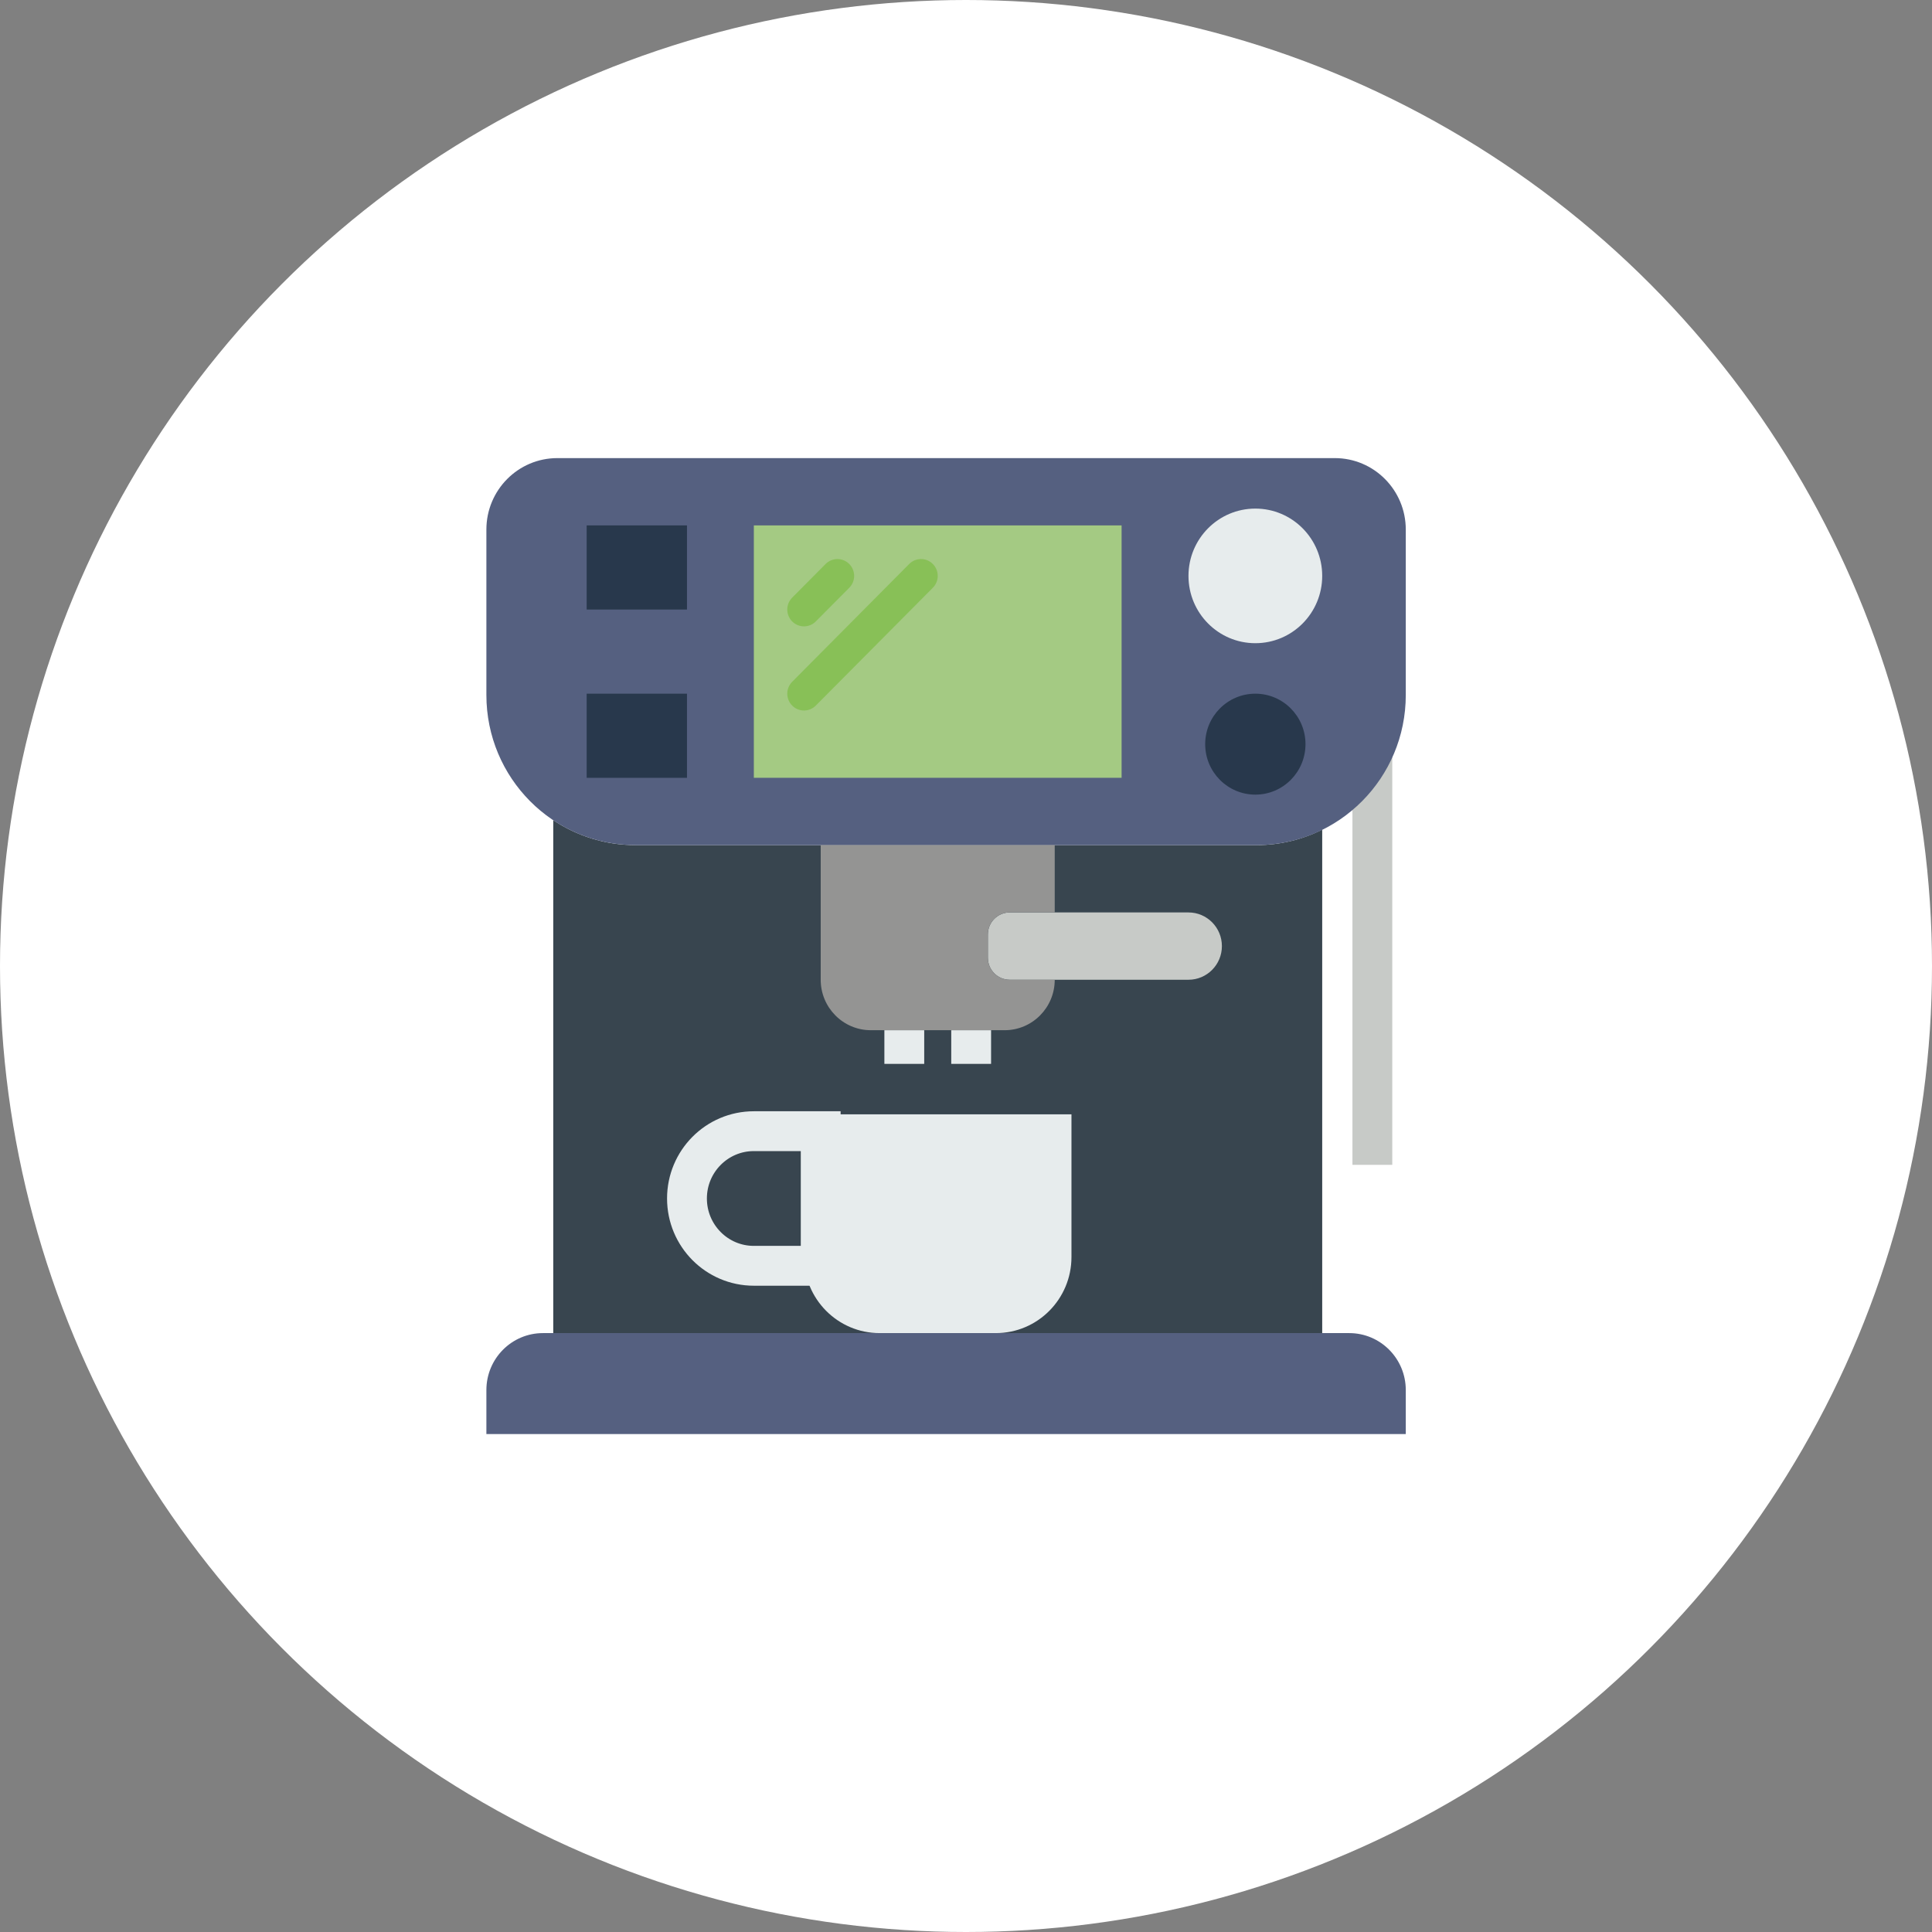
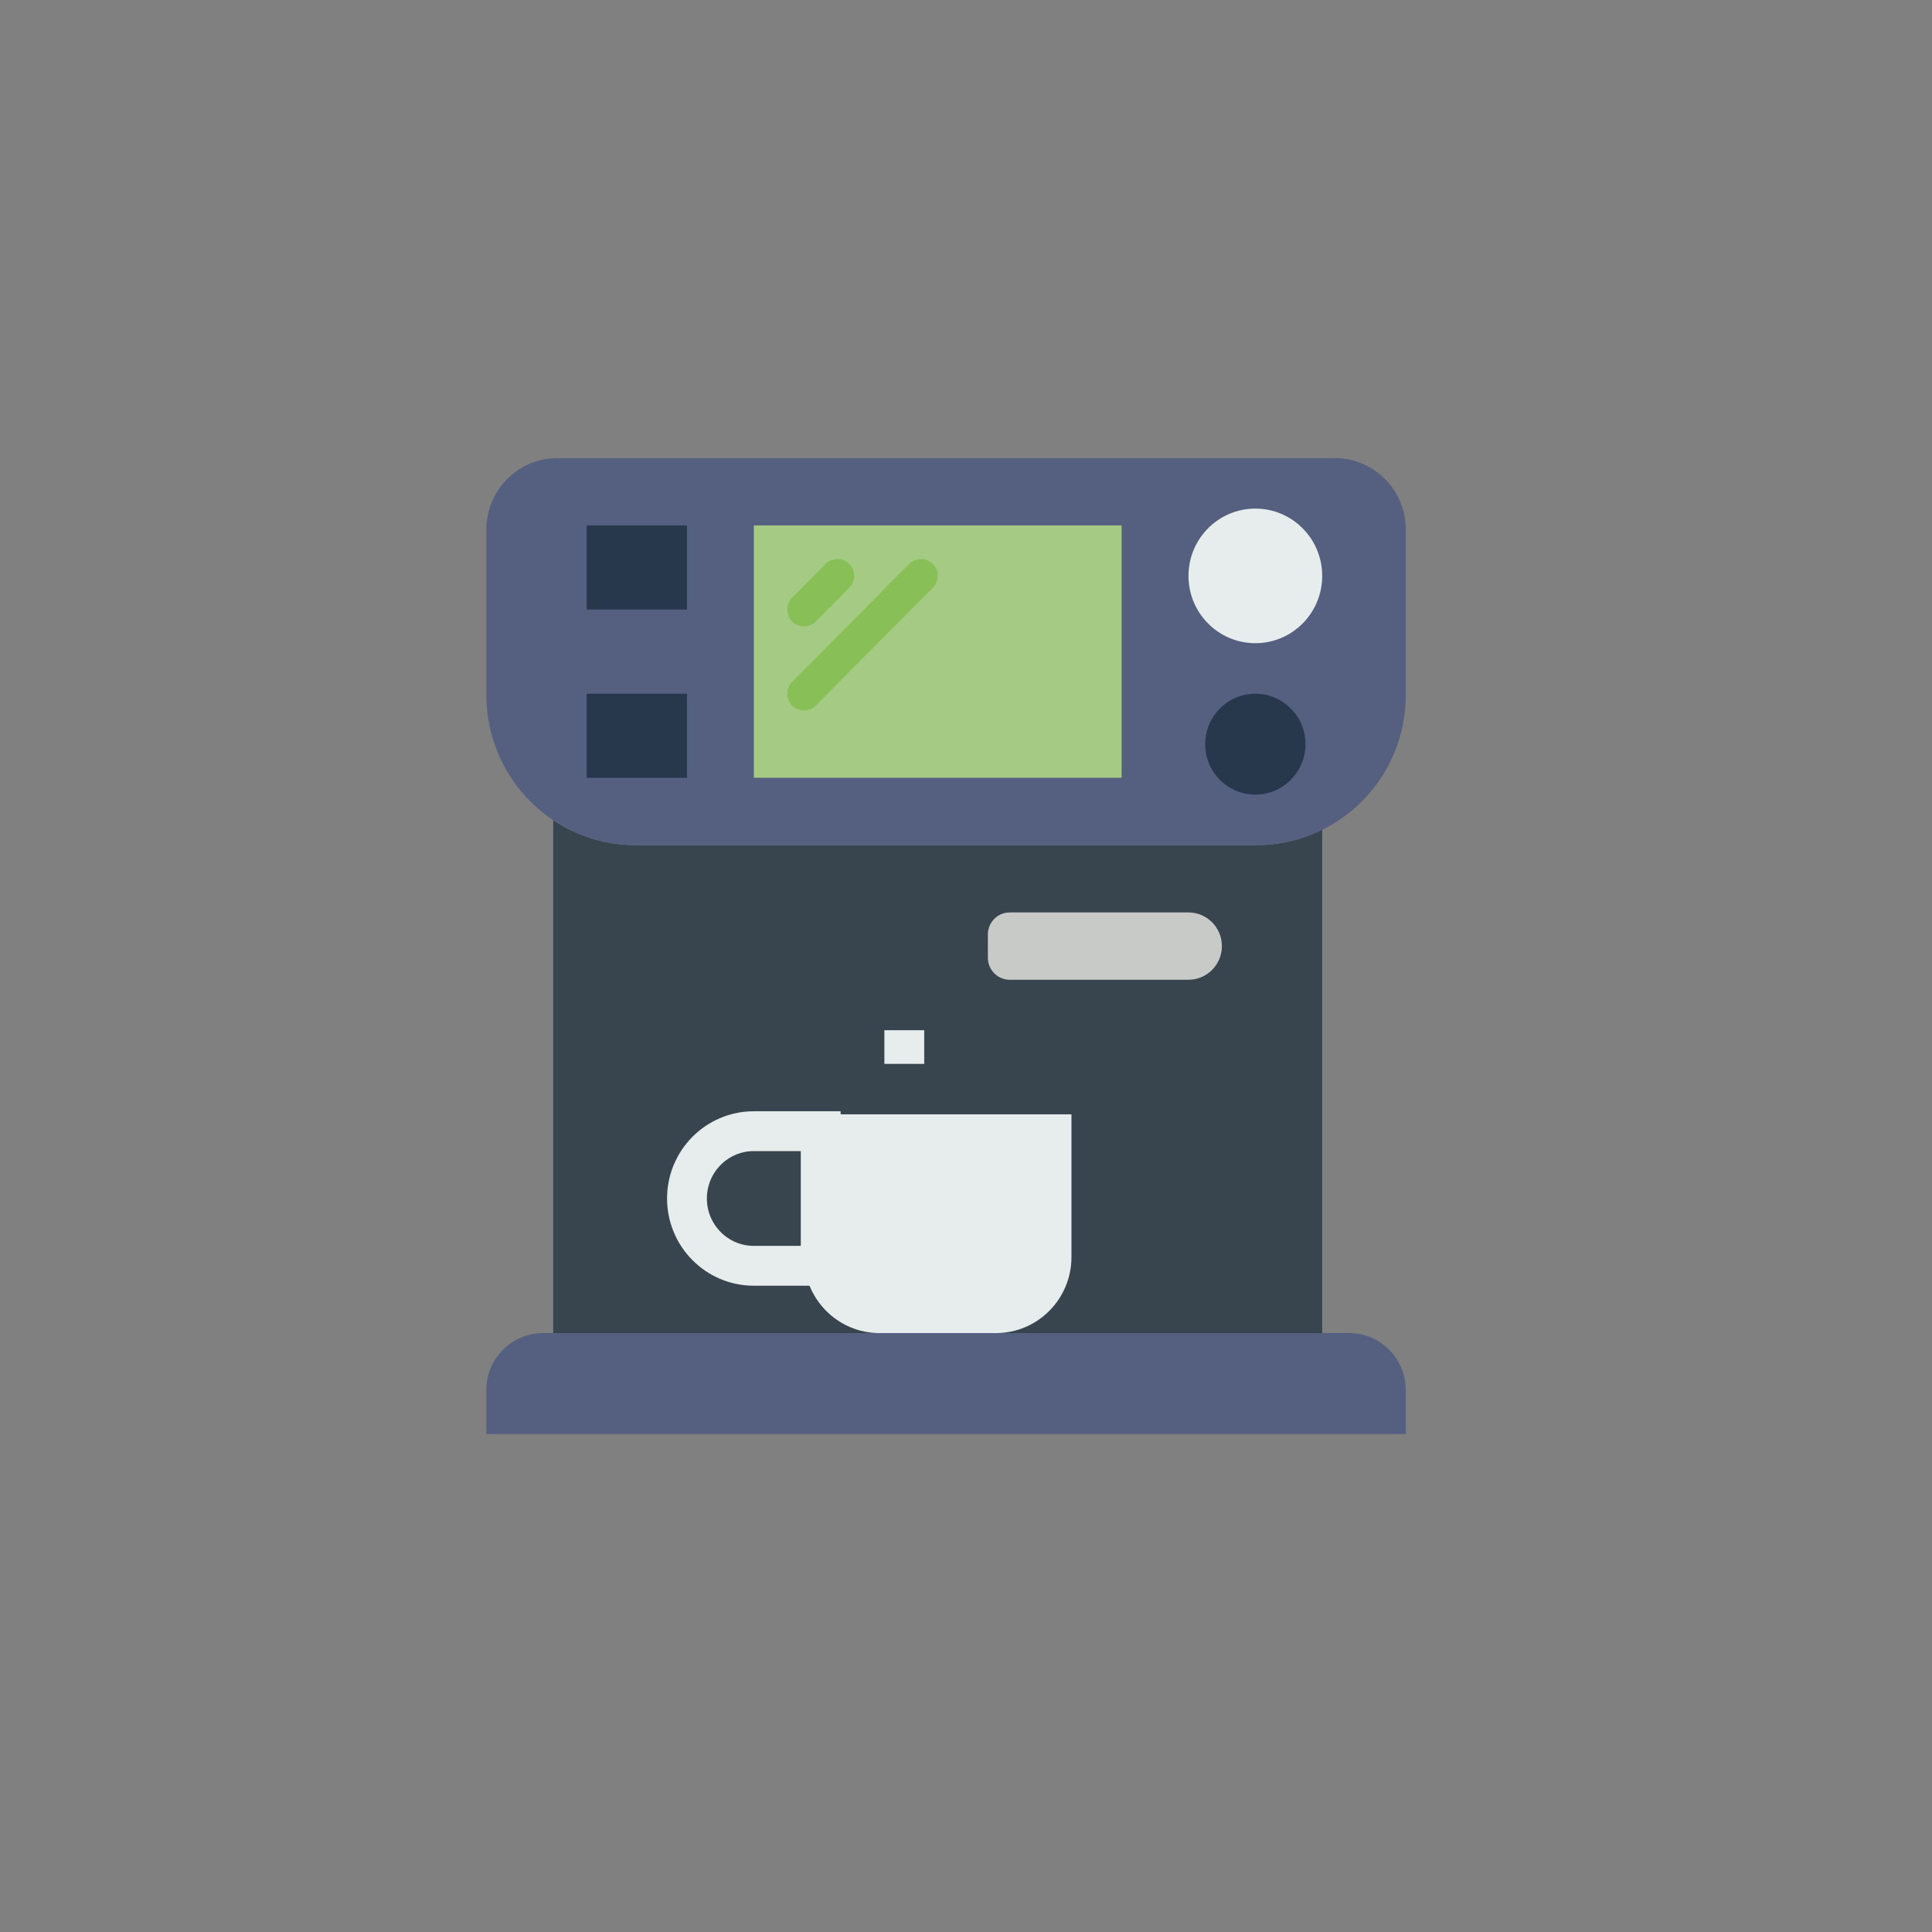
<svg xmlns="http://www.w3.org/2000/svg" width="97px" height="97px" viewBox="0 0 97 97" version="1.1">
  <rect x="0" y="0" width="97" height="97" fill="#808080" stroke="none" />
  <title>Group 26</title>
  <desc>Created with Sketch.</desc>
  <defs />
  <g id="Page-1" stroke="none" stroke-width="1" fill="none" fill-rule="evenodd">
    <g id="sms" transform="translate(-1356, -3304)">
      <g id="Group-26" transform="translate(1356, 3304)">
-         <circle id="Oval-2-Copy-5" fill="#FFFFFF" cx="48.5" cy="48.5" r="48.5" />
        <g id="coffee-machine" transform="translate(24, 23)">
          <g id="Capa_1">
-             <path d="M44.902,9.293 L44.902,35.483" id="Shape" stroke="#C7CAC7" stroke-width="2" />
            <path d="M46.58,49 L0.42,49 L0.42,46.79 C0.42,45.211 1.691,43.931 3.26,43.931 L43.74,43.931 C45.309,43.931 46.58,45.211 46.58,46.79 L46.58,49 Z" id="Shape" fill="#556080" />
            <path d="M39.093,19.431 L7.907,19.431 C6.379,19.431 4.961,18.968 3.777,18.178 L3.777,43.931 L42.384,43.931 L42.384,18.656 C41.389,19.148 40.276,19.431 39.093,19.431 Z" id="Shape" fill="#38454F" />
            <path d="M39.093,19.431 L7.907,19.431 C3.772,19.431 0.42,16.057 0.42,11.894 L0.42,3.588 C0.42,1.606 2.015,0 3.984,0 L43.016,0 C44.985,0 46.58,1.606 46.58,3.588 L46.58,11.894 C46.58,16.057 43.228,19.431 39.093,19.431 Z" id="Shape" fill="#556080" />
            <rect id="Rectangle-path" fill="#A4CA83" x="13.848" y="3.379" width="18.464" height="12.672" />
            <path d="M26,43.931 L20.16,43.931 C18.065,43.931 16.366,42.221 16.366,40.112 L16.366,32.948 L29.795,32.948 L29.795,40.112 C29.795,42.221 28.096,43.931 26,43.931 Z" id="Shape" fill="#E7ECED" />
            <path d="M17.205,40.552 L13.848,40.552 C11.994,40.552 10.491,39.039 10.491,37.172 L10.491,37.172 C10.491,35.306 11.994,33.793 13.848,33.793 L17.205,33.793 L17.205,40.552 Z" id="Shape" stroke="#E7ECED" stroke-width="2" />
            <ellipse id="Oval" fill="#E7ECED" cx="39.027" cy="5.914" rx="3.357" ry="3.379" />
            <ellipse id="Oval" fill="#28384C" cx="39.027" cy="14.362" rx="2.518" ry="2.534" />
            <rect id="Rectangle-path" fill="#28384C" x="5.455" y="3.379" width="5.036" height="4.224" />
            <rect id="Rectangle-path" fill="#28384C" x="5.455" y="11.828" width="5.036" height="4.224" />
            <path d="M16.366,8.448 C16.151,8.448 15.936,8.365 15.773,8.201 C15.445,7.87 15.445,7.336 15.773,7.006 L17.451,5.316 C17.779,4.986 18.31,4.986 18.638,5.316 C18.966,5.647 18.966,6.181 18.638,6.511 L16.959,8.201 C16.796,8.365 16.581,8.448 16.366,8.448 Z" id="Shape" fill="#88C057" />
            <path d="M16.366,12.672 C16.151,12.672 15.936,12.59 15.773,12.425 C15.445,12.095 15.445,11.561 15.773,11.23 L21.648,5.316 C21.976,4.986 22.506,4.986 22.834,5.316 C23.163,5.647 23.163,6.181 22.834,6.511 L16.959,12.425 C16.796,12.59 16.581,12.672 16.366,12.672 Z" id="Shape" fill="#88C057" />
            <path d="M21.402,28.724 L21.402,30.414" id="Shape" stroke="#E7ECED" stroke-width="2" />
-             <path d="M24.759,28.724 L24.759,30.414" id="Shape" stroke="#E7ECED" stroke-width="2" />
            <path d="M35.67,26.19 L26.694,26.19 C26.088,26.19 25.598,25.695 25.598,25.086 L25.598,23.915 C25.598,23.305 26.089,22.811 26.694,22.811 L35.67,22.811 C36.597,22.811 37.348,23.567 37.348,24.501 L37.348,24.501 C37.348,25.434 36.597,26.19 35.67,26.19 Z" id="Shape" fill="#C7CAC7" />
-             <path d="M26.694,22.81 L28.955,22.81 L28.955,19.431 L17.205,19.431 L17.205,26.19 C17.205,27.59 18.333,28.724 19.723,28.724 L26.438,28.724 C27.828,28.724 28.955,27.59 28.955,26.19 L26.694,26.19 C26.088,26.19 25.598,25.695 25.598,25.086 L25.598,23.915 C25.598,23.305 26.089,22.81 26.694,22.81 Z" id="Shape" fill="#949493" />
          </g>
        </g>
      </g>
    </g>
  </g>
</svg>